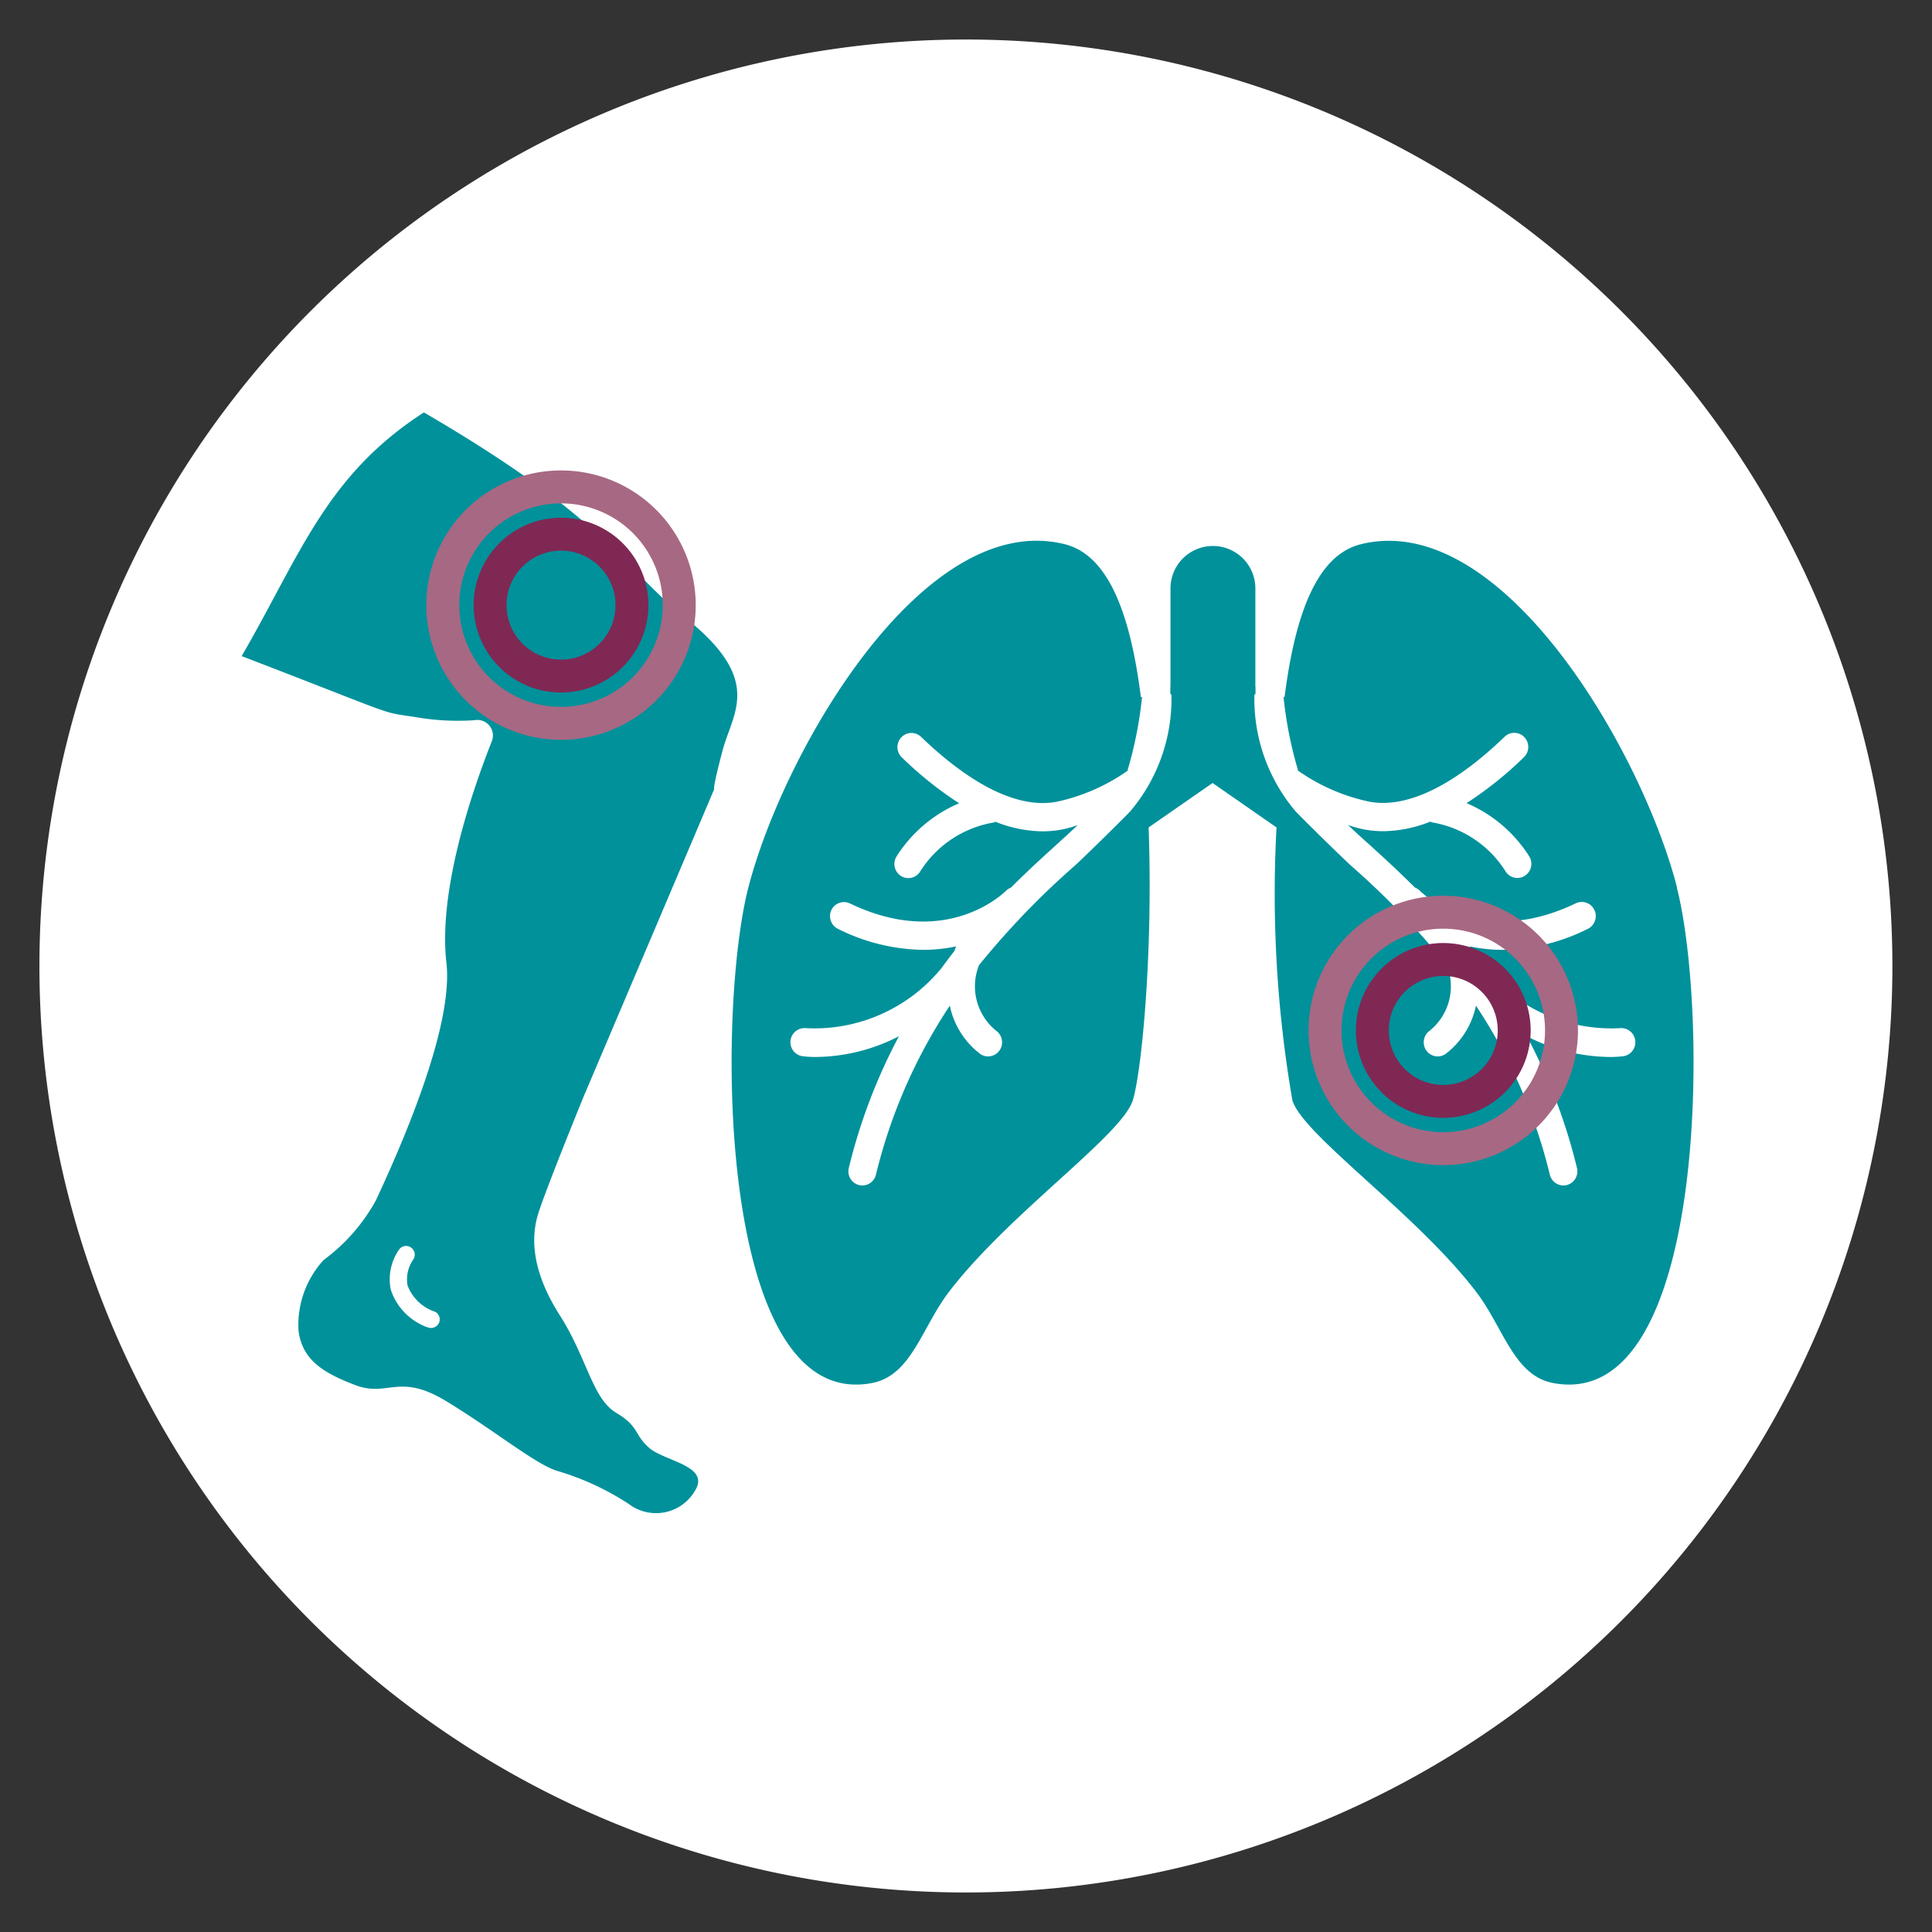
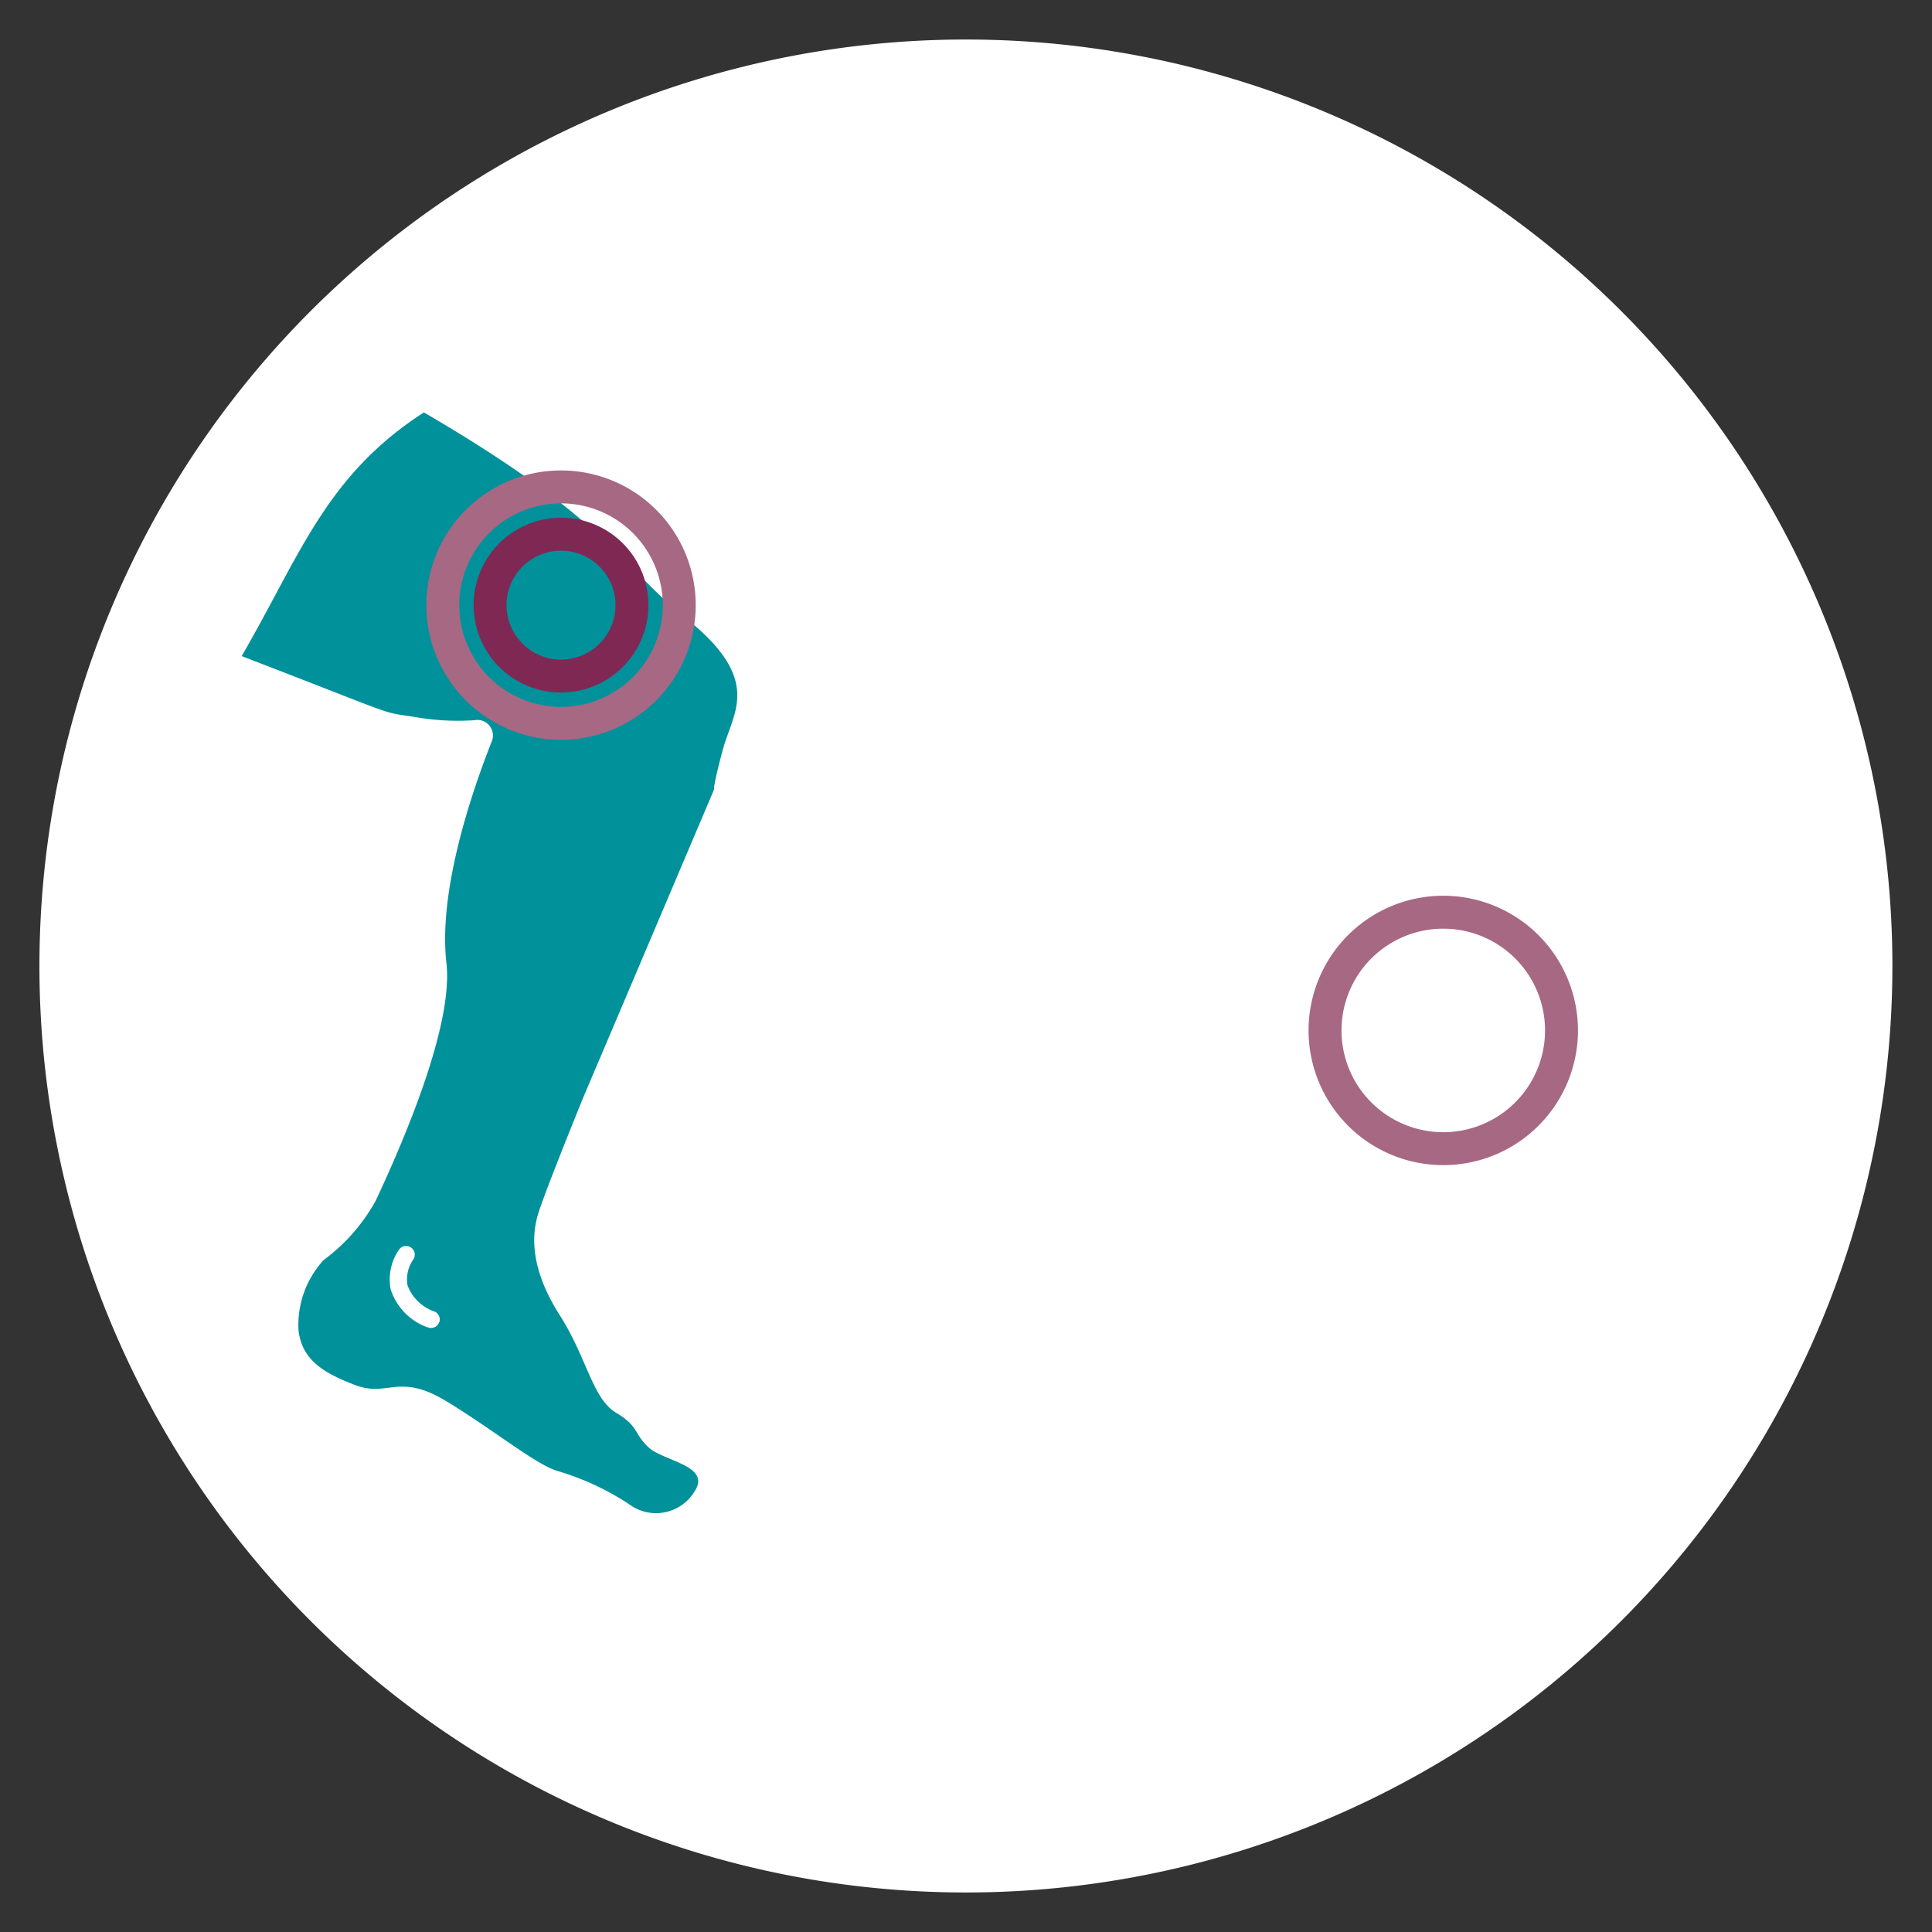
<svg xmlns="http://www.w3.org/2000/svg" id="indication_DVT-PE" data-name="indication DVT-PE" width="88" height="88" viewBox="0 0 88 88">
  <rect x="0" y="0" width="88" height="88" fill="#333333" stroke="none" />
  <defs>
    <clipPath id="clip-path">
      <rect id="Rectangle_80" data-name="Rectangle 80" width="88" height="88" fill="none" />
    </clipPath>
  </defs>
  <g id="Group_843" data-name="Group 843" clip-path="url(#clip-path)">
    <path id="Path_406" data-name="Path 406" d="M88.206,46.01a42.2,42.2,0,1,1-42.2-42.2,42.2,42.2,0,0,1,42.2,42.2" transform="translate(-2.01 -2.01)" fill="#fff" />
    <path id="Path_407" data-name="Path 407" d="M43.426,49.016c-2.788-2.2-3.4-4.374-11.857-9.3-4.467,2.881-5.632,6.5-8.3,11.1,7.287,2.8,6.239,2.524,7.84,2.765a11.3,11.3,0,0,0,2.76.155.709.709,0,0,1,.793.959c-.963,2.441-2.447,6.864-2.064,10.126a5.364,5.364,0,0,1,.016.938c-.167,3.246-2.551,8.377-3.228,9.84A8.39,8.39,0,0,1,27,78.325a4.376,4.376,0,0,0-1.142,3.215c.17,1.343,1.139,1.929,2.583,2.479,1.494.57,1.979-.576,4.13.724s4.1,2.9,5.077,3.187a12.247,12.247,0,0,1,3.256,1.507,2.051,2.051,0,0,0,3-.585c.752-1.161-1.375-1.356-2.077-1.975s-.431-.956-1.507-1.6-1.321-2.491-2.558-4.432-1.356-3.47-.978-4.659,2.057-5.3,2.057-5.3l2.174-5.115,3.775-8.89s-.079-.035.39-1.787,1.878-3.2-1.762-6.071M32.253,81.188a.393.393,0,0,1-.509.2c-.007,0-.01,0-.014,0a2.73,2.73,0,0,1-1.671-1.719,2.373,2.373,0,0,1,.394-1.842.395.395,0,0,1,.631.474,1.57,1.57,0,0,0-.258,1.183,2.01,2.01,0,0,0,1.235,1.189.393.393,0,0,1,.192.523" transform="translate(-12.261 -20.931)" fill="#00919b" />
-     <path id="Path_408" data-name="Path 408" d="M113.522,67.871c-1.608-6.231-7.974-17.226-14.4-15.639-1.936.478-2.976,3.009-3.479,6.971-.015-.009-.031-.017-.046-.026a18.12,18.12,0,0,0,.634,3.259c.027.036,0,.066.024.108A8.793,8.793,0,0,0,99.5,63.958c1.69.321,3.825-.7,6.169-2.957a.632.632,0,0,1,.9.023.648.648,0,0,1-.022.91,16.718,16.718,0,0,1-2.613,2.092,6.286,6.286,0,0,1,2.868,2.446.648.648,0,0,1-.238.878.634.634,0,0,1-.868-.239,4.923,4.923,0,0,0-3.322-2.207.64.64,0,0,1-.092-.035,5.951,5.951,0,0,1-2.138.435,4.748,4.748,0,0,1-.9-.085,4.53,4.53,0,0,1-.709-.2c.266.26.6.563.976.9.594.538,1.306,1.188,2.071,1.952a.633.633,0,0,1,.226.146c.109.109,2.728,2.674,7.1.572a.635.635,0,0,1,.849.305.647.647,0,0,1-.3.858,8.91,8.91,0,0,1-3.882.956,7.127,7.127,0,0,1-1.5-.158c.029.071.053.141.079.211q.287.368.571.758a7.473,7.473,0,0,0,6.184,2.757.644.644,0,0,1,.184,1.274,4.7,4.7,0,0,1-.649.038,8.4,8.4,0,0,1-3.765-.945,25.574,25.574,0,0,1,2.284,6,.644.644,0,0,1-.467.779.621.621,0,0,1-.152.018.637.637,0,0,1-.617-.491,24.277,24.277,0,0,0-3.365-7.7,3.7,3.7,0,0,1-1.383,2.2.632.632,0,0,1-.885-.167.649.649,0,0,1,.163-.893,2.6,2.6,0,0,0,.778-2.982,36.9,36.9,0,0,0-4.356-4.526c-.5-.456-2.213-2.145-2.531-2.479a7.918,7.918,0,0,1-1.878-5.3c0-.022.051-.044.051-.066v-.3h-.007v-4.49a1.933,1.933,0,1,0-3.866,0v4.49h-.007v.3c0,.022.053.044.051.066a7.92,7.92,0,0,1-1.879,5.3c-.318.334-2.028,2.023-2.531,2.479a36.9,36.9,0,0,0-4.356,4.526,2.6,2.6,0,0,0,.778,2.982.649.649,0,0,1,.162.893.631.631,0,0,1-.885.167,3.7,3.7,0,0,1-1.384-2.2,24.288,24.288,0,0,0-3.365,7.7.638.638,0,0,1-.618.491.626.626,0,0,1-.152-.018.644.644,0,0,1-.466-.779,25.574,25.574,0,0,1,2.284-6,8.4,8.4,0,0,1-3.765.945,4.688,4.688,0,0,1-.649-.038.644.644,0,0,1,.184-1.274,7.473,7.473,0,0,0,6.184-2.757q.285-.391.571-.758c.025-.07.05-.14.078-.211a7.12,7.12,0,0,1-1.5.158,8.913,8.913,0,0,1-3.882-.956A.647.647,0,0,1,75,68.9a.636.636,0,0,1,.85-.305c4.369,2.1,6.988-.463,7.1-.572a.635.635,0,0,1,.227-.146c.764-.764,1.477-1.413,2.07-1.952.376-.341.71-.644.976-.9a4.544,4.544,0,0,1-.709.2,4.748,4.748,0,0,1-.9.085,5.955,5.955,0,0,1-2.139-.435.62.62,0,0,1-.092.035,4.923,4.923,0,0,0-3.322,2.207.635.635,0,0,1-.553.323.628.628,0,0,1-.315-.084.648.648,0,0,1-.238-.878,6.283,6.283,0,0,1,2.867-2.446,16.738,16.738,0,0,1-2.613-2.092.648.648,0,0,1-.022-.91.631.631,0,0,1,.9-.023c2.344,2.254,4.479,3.278,6.169,2.957a8.783,8.783,0,0,0,3.238-1.414c.019-.042,0-.072.025-.108a18.165,18.165,0,0,0,.634-3.259L89.1,59.2c-.5-3.962-1.543-6.493-3.479-6.971-6.425-1.587-12.789,9.408-14.4,15.639-1.451,5.622-1.449,23.94,5.642,22.569,1.788-.346,2.255-2.528,3.5-4.157,2.729-3.567,7.859-7.115,8.366-8.711.385-1.21.934-6.568.723-12.437l2.913-2.023,2.913,2.023a55.415,55.415,0,0,0,.723,12.437c.508,1.6,5.637,5.144,8.366,8.711,1.247,1.63,1.714,3.812,3.5,4.157,7.091,1.371,7.094-16.947,5.643-22.569" transform="translate(-37.134 -27.444)" fill="#00919b" fill-rule="evenodd" />
-     <path id="Path_411" data-name="Path 411" d="M3.231,0A3.231,3.231,0,1,1,0,3.231,3.231,3.231,0,0,1,3.231,0Z" transform="translate(62.508 43.704)" fill="none" stroke="#7f2854" stroke-width="1.5" />
    <path id="Path_409" data-name="Path 409" d="M132.977,87.84a5.385,5.385,0,1,1-5.384,5.384A5.384,5.384,0,0,1,132.977,87.84Z" transform="translate(-67.239 -46.29)" fill="none" stroke="#a76883" stroke-miterlimit="10" stroke-width="1.5" />
    <path id="Path_412" data-name="Path 412" d="M3.231,0A3.231,3.231,0,1,1,0,3.231,3.231,3.231,0,0,1,3.231,0Z" transform="translate(22.323 24.332)" fill="none" stroke="#7f2854" stroke-width="1.5" />
    <path id="Path_410" data-name="Path 410" d="M48.023,46.886a5.385,5.385,0,1,1-5.384,5.384A5.385,5.385,0,0,1,48.023,46.886Z" transform="translate(-22.47 -24.708)" fill="none" stroke="#a76883" stroke-miterlimit="10" stroke-width="1.5" />
  </g>
</svg>